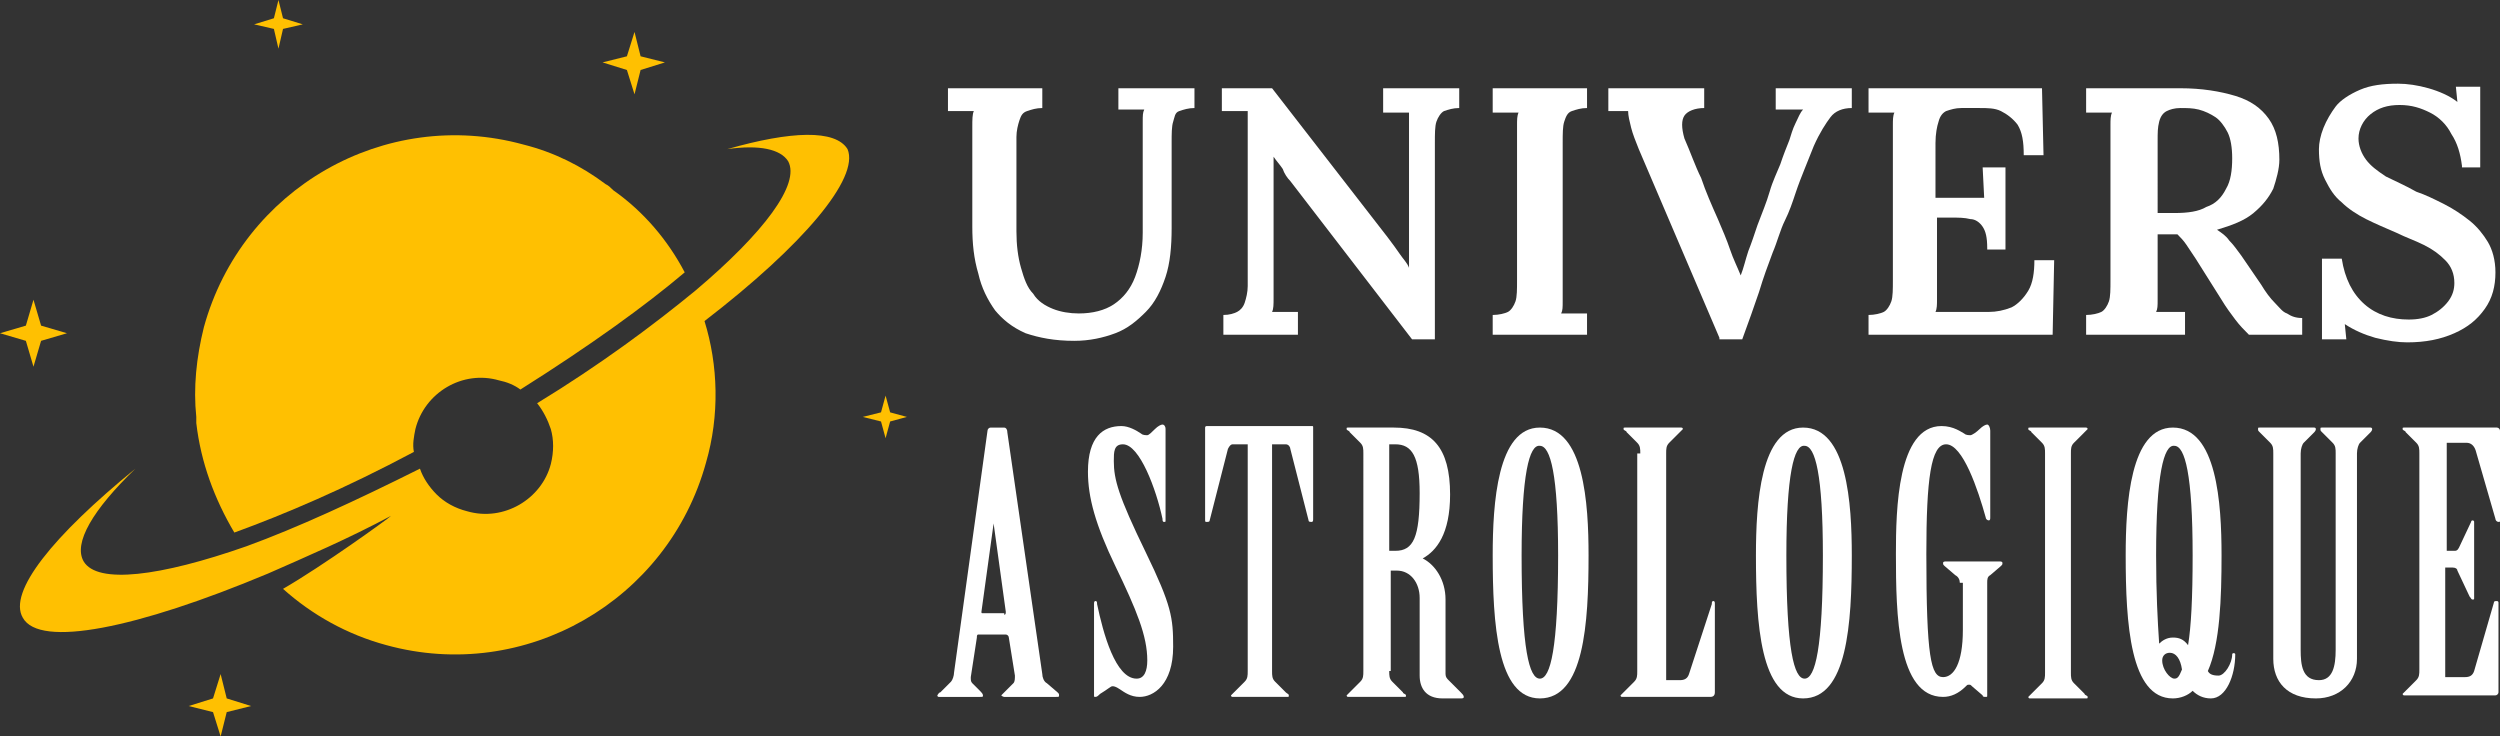
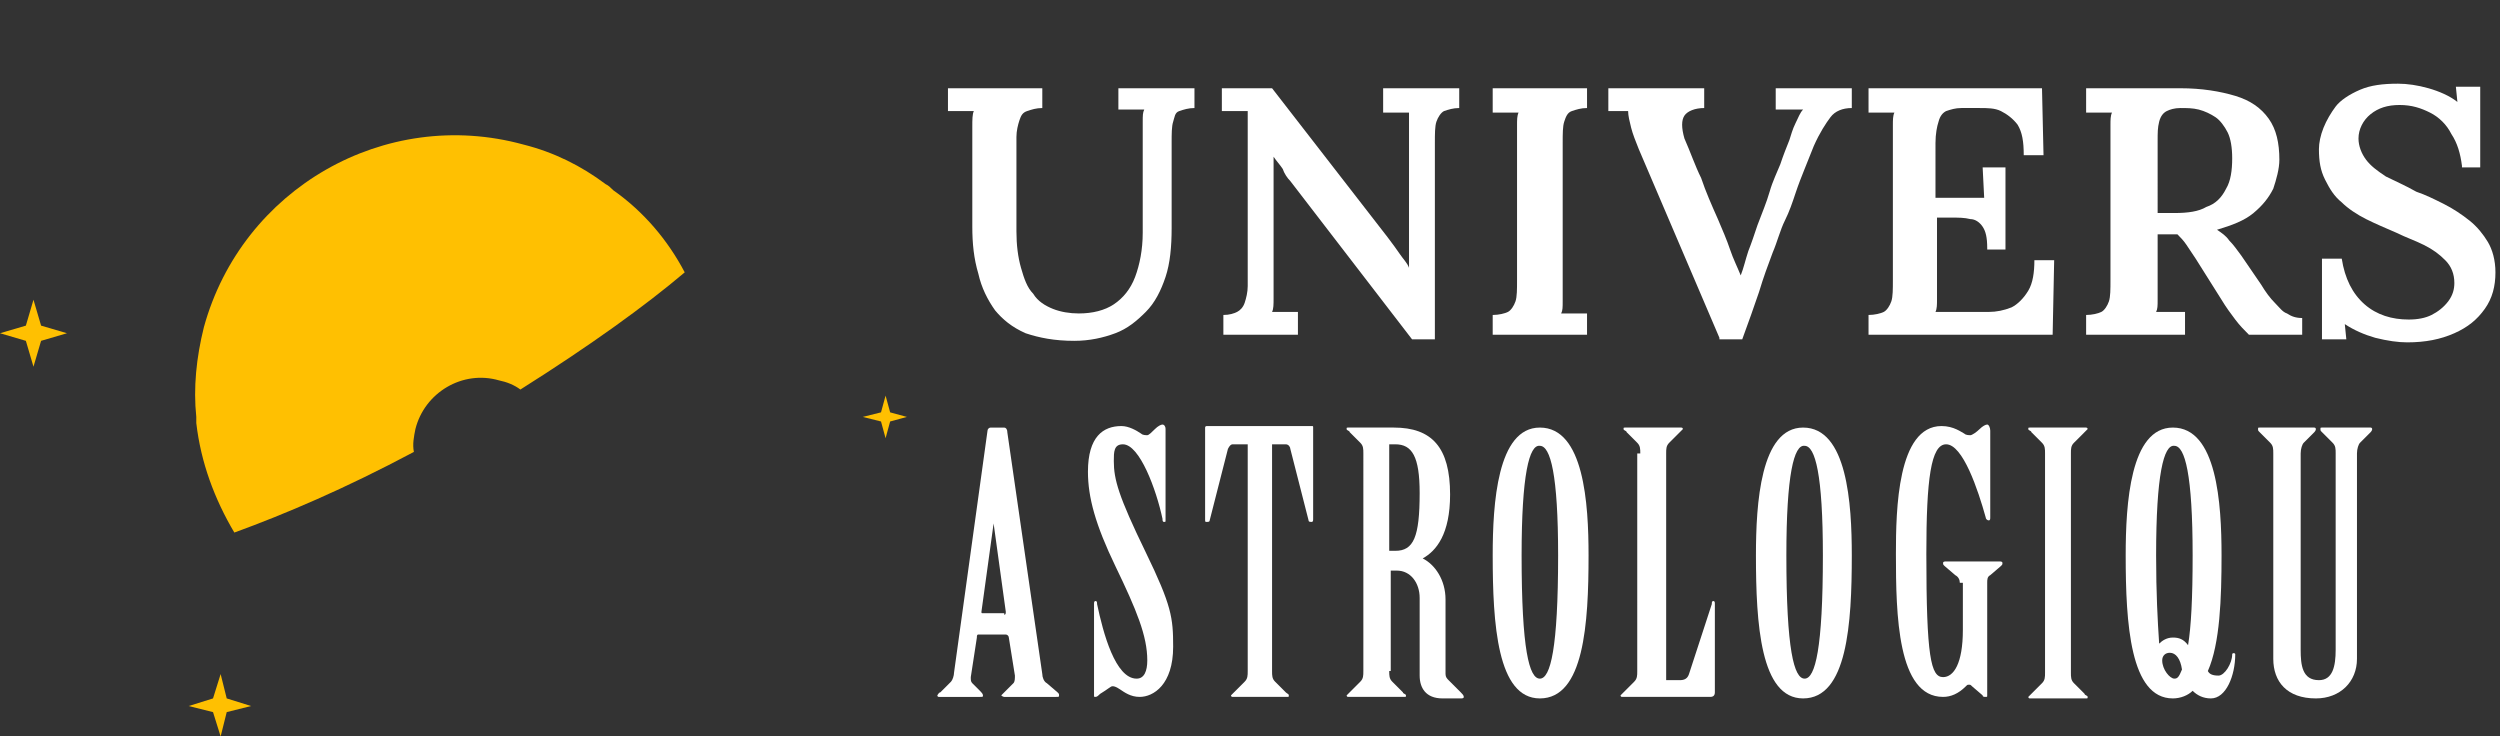
<svg xmlns="http://www.w3.org/2000/svg" version="1.1" id="Layer_1" x="0px" y="0px" width="164.3px" height="48.4px" viewBox="0 0 164.3 48.4" style="enable-background:new 0 0 164.3 48.4;" xml:space="preserve">
  <rect x="0" y="0" width="164.3" height="48.4" fill="#333333" stroke="none" />
  <style type="text/css">
	.st0{fill:#FFFFFF;}
	.st1{fill:#FFC001;}
</style>
  <g>
    <g>
      <path class="st0" d="M68.5,7.1c-0.4,0-0.7,0.1-1,0.2S67.1,7.6,67,7.9s-0.2,0.7-0.2,1.1v6.2c0,0.9,0.1,1.7,0.3,2.4    c0.2,0.7,0.4,1.3,0.8,1.7c0.3,0.5,0.8,0.8,1.3,1c0.5,0.2,1.1,0.3,1.7,0.3c0.9,0,1.7-0.2,2.3-0.6c0.6-0.4,1.1-1,1.4-1.8    c0.3-0.8,0.5-1.8,0.5-2.9l0-6.2c0-0.4,0-0.8,0-1.1c0-0.4,0-0.6,0.1-0.8c-0.3,0-0.6,0-0.9,0c-0.3,0-0.6,0-0.8,0V5.8h5v1.3    c-0.4,0-0.7,0.1-1,0.2S77.2,7.7,77.1,8s-0.1,0.8-0.1,1.4l0,5.6c0,1.2-0.1,2.3-0.4,3.2c-0.3,0.9-0.7,1.7-1.3,2.3    c-0.6,0.6-1.2,1.1-2,1.4c-0.8,0.3-1.7,0.5-2.7,0.5c-1.3,0-2.3-0.2-3.2-0.5c-0.9-0.4-1.5-0.9-2-1.5c-0.5-0.7-0.9-1.5-1.1-2.4    C64,17,63.9,16,63.9,14.9V9.6c0-0.4,0-0.8,0-1.3c0-0.4,0-0.8,0.1-1c-0.3,0-0.6,0-0.9,0c-0.3,0-0.6,0-0.8,0V5.8h6.2V7.1z" />
      <path class="st0" d="M92.8,22.3l-8-10.4c-0.2-0.2-0.4-0.5-0.5-0.8c-0.2-0.3-0.4-0.5-0.6-0.8h0l0,8.1c0,0.4,0,0.8,0,1.2    c0,0.4,0,0.7-0.1,0.9c0.3,0,0.6,0,0.9,0c0.3,0,0.6,0,0.8,0V22h-4.9v-1.3c0.4,0,0.7-0.1,0.9-0.2s0.4-0.3,0.5-0.6    c0.1-0.3,0.2-0.7,0.2-1.1l0-9.6c0-0.4,0-0.7,0-1.1c0-0.3,0-0.6,0-0.8c-0.2,0-0.5,0-0.9,0c-0.3,0-0.6,0-0.8,0V5.8h3.3l7.6,9.8    c0.3,0.4,0.6,0.8,0.8,1.1s0.5,0.6,0.6,0.9h0V9.3c0-0.4,0-0.8,0-1.1s0-0.6,0-0.8c-0.2,0-0.5,0-0.9,0c-0.3,0-0.6,0-0.8,0V5.8h5v1.3    c-0.4,0-0.7,0.1-1,0.2c-0.2,0.1-0.4,0.4-0.5,0.7s-0.1,0.8-0.1,1.4l0,12.9H92.8z" />
      <path class="st0" d="M104.3,7.1c-0.4,0-0.7,0.1-1,0.2s-0.4,0.4-0.5,0.7s-0.1,0.8-0.1,1.4v9.2c0,0.4,0,0.8,0,1.2    c0,0.4,0,0.6-0.1,0.8c0.3,0,0.6,0,0.9,0c0.3,0,0.6,0,0.8,0V22h-6.2v-1.3c0.4,0,0.8-0.1,1-0.2s0.4-0.4,0.5-0.7s0.1-0.8,0.1-1.4V9.3    c0-0.4,0-0.8,0-1.1s0-0.6,0.1-0.8c-0.3,0-0.6,0-0.9,0c-0.3,0-0.6,0-0.8,0V5.8h6.2V7.1z" />
      <path class="st0" d="M113,22.2l-5.3-12.4c-0.2-0.5-0.4-1-0.5-1.4c-0.1-0.4-0.2-0.8-0.2-1.1c-0.2,0-0.5,0-0.7,0s-0.4,0-0.6,0V5.8    h6.3v1.3c-0.6,0-1.1,0.2-1.3,0.5c-0.2,0.3-0.2,0.8,0,1.5c0.4,0.9,0.7,1.8,1.1,2.6c0.3,0.9,0.7,1.8,1.1,2.7c0.3,0.7,0.6,1.4,0.8,2    c0.2,0.6,0.5,1.2,0.7,1.7h0c0.2-0.5,0.3-1,0.5-1.6c0.2-0.5,0.4-1.1,0.6-1.7c0.3-0.8,0.6-1.5,0.8-2.2c0.2-0.7,0.5-1.3,0.7-1.8    c0.2-0.6,0.4-1.1,0.6-1.6c0.1-0.3,0.2-0.7,0.4-1.1s0.3-0.7,0.5-0.9c-0.3,0-0.6,0-0.9,0c-0.4,0-0.6,0-0.9,0V5.8h5v1.3    c-0.6,0-1.1,0.2-1.4,0.6s-0.7,1-1.1,1.9c-0.2,0.5-0.4,1-0.6,1.5s-0.4,1-0.6,1.6c-0.2,0.6-0.4,1.2-0.7,1.8s-0.5,1.4-0.8,2.1    c-0.3,0.8-0.6,1.6-0.9,2.6c-0.3,0.9-0.7,2-1.1,3.1H113z" />
      <path class="st0" d="M130.6,16.3c0-0.7-0.1-1.1-0.3-1.4c-0.2-0.3-0.5-0.5-0.8-0.5c-0.4-0.1-0.8-0.1-1.3-0.1l-0.9,0v4.3    c0,0.4,0,0.8,0,1.1s0,0.6-0.1,0.8l3.5,0c0.5,0,1-0.1,1.5-0.3c0.4-0.2,0.8-0.6,1.1-1.1c0.3-0.5,0.4-1.2,0.4-2h1.3l-0.1,4.9h-12.1    v-1.3c0.4,0,0.8-0.1,1-0.2s0.4-0.4,0.5-0.7s0.1-0.8,0.1-1.4V9.3c0-0.4,0-0.8,0-1.1s0-0.6,0.1-0.8c-0.3,0-0.6,0-0.9,0    c-0.3,0-0.6,0-0.8,0V5.8h11.4l0.1,4.4H133c0-0.9-0.1-1.5-0.4-2c-0.3-0.4-0.7-0.7-1.1-0.9s-0.9-0.2-1.4-0.2l-1.2,0    c-0.4,0-0.7,0.1-1,0.2c-0.2,0.1-0.4,0.3-0.5,0.7c-0.1,0.3-0.2,0.8-0.2,1.4V13l3.2,0l-0.1-2h1.5v5.4H130.6z" />
      <path class="st0" d="M137.1,22v-1.3c0.4,0,0.8-0.1,1-0.2s0.4-0.4,0.5-0.7s0.1-0.8,0.1-1.4V9.3c0-0.4,0-0.8,0-1.1s0-0.6,0.1-0.8    c-0.3,0-0.6,0-0.9,0c-0.3,0-0.6,0-0.8,0V5.8c1,0,2,0,3.1,0c1,0,2,0,3.1,0c1.4,0,2.6,0.2,3.6,0.5c1,0.3,1.7,0.8,2.2,1.5    c0.5,0.7,0.7,1.6,0.7,2.7c0,0.6-0.2,1.3-0.4,1.9c-0.3,0.6-0.7,1.1-1.3,1.6c-0.6,0.5-1.4,0.8-2.4,1.1c0.3,0.2,0.6,0.4,0.8,0.7    c0.3,0.3,0.5,0.6,0.8,1l1.3,1.9c0.3,0.5,0.6,0.9,0.9,1.2c0.3,0.3,0.5,0.6,0.8,0.7c0.3,0.2,0.6,0.3,1,0.3V22h-3.5    c-0.3-0.3-0.6-0.6-0.9-1c-0.3-0.4-0.6-0.8-0.9-1.3l-1.7-2.7c-0.2-0.3-0.4-0.6-0.6-0.9c-0.2-0.3-0.4-0.5-0.6-0.7    c-0.2,0-0.5,0-0.7,0c-0.2,0-0.4,0-0.6,0v3.1c0,0.4,0,0.8,0,1.2c0,0.4,0,0.6-0.1,0.8c0.2,0,0.4,0,0.6,0s0.5,0,0.7,0    c0.2,0,0.4,0,0.6,0V22H137.1z M142.9,14c0.9,0,1.6-0.1,2.1-0.4c0.6-0.2,1-0.6,1.3-1.2c0.3-0.5,0.4-1.2,0.4-2    c0-0.7-0.1-1.3-0.3-1.7c-0.2-0.4-0.5-0.8-0.8-1c-0.3-0.2-0.7-0.4-1.1-0.5c-0.4-0.1-0.8-0.1-1.2-0.1c-0.4,0-0.7,0.1-0.9,0.2    s-0.4,0.3-0.5,0.7s-0.1,0.7-0.1,1.3V14c0.2,0,0.4,0,0.6,0C142.4,14,142.6,14,142.9,14z" />
      <path class="st0" d="M161.8,10.9c-0.1-0.8-0.3-1.5-0.7-2.1c-0.3-0.6-0.8-1.1-1.4-1.4c-0.6-0.3-1.2-0.5-2-0.5    c-0.8,0-1.4,0.2-1.9,0.6c-0.5,0.4-0.8,1-0.8,1.6c0,0.5,0.2,1,0.5,1.4s0.7,0.7,1.3,1.1c0.6,0.3,1.3,0.6,2,1    c0.6,0.2,1.2,0.5,1.8,0.8s1.2,0.7,1.7,1.1c0.5,0.4,0.9,0.9,1.2,1.4c0.3,0.5,0.5,1.2,0.5,2c0,0.9-0.2,1.7-0.7,2.4s-1.1,1.2-2,1.6    c-0.9,0.4-1.9,0.6-3.1,0.6c-0.6,0-1.3-0.1-2.1-0.3c-0.7-0.2-1.4-0.5-2-0.9l0.1,1h-1.6l0-5.3h1.3c0.2,1.3,0.7,2.3,1.5,3    c0.8,0.7,1.8,1,2.9,1c0.6,0,1.1-0.1,1.5-0.3c0.4-0.2,0.8-0.5,1.1-0.9c0.3-0.4,0.4-0.8,0.4-1.2c0-0.6-0.2-1.1-0.6-1.5    c-0.4-0.4-0.8-0.7-1.4-1c-0.6-0.3-1.2-0.5-1.8-0.8c-0.7-0.3-1.4-0.6-2-0.9c-0.6-0.3-1.2-0.7-1.6-1.1c-0.5-0.4-0.8-0.9-1.1-1.5    c-0.3-0.6-0.4-1.2-0.4-2c0-0.4,0.1-0.9,0.3-1.4c0.2-0.5,0.5-1,0.8-1.4s0.9-0.8,1.6-1.1c0.7-0.3,1.5-0.4,2.5-0.4    c0.6,0,1.3,0.1,2,0.3c0.7,0.2,1.4,0.5,1.9,0.9l-0.1-1h1.6v5.3H161.8z" />
      <path class="st0" d="M66.3,41.9c0-0.1-0.1-0.2-0.2-0.2h-1.8c-0.1,0-0.1,0.1-0.1,0.2l-0.4,2.6c0,0.2,0,0.3,0.1,0.4l0.5,0.5    c0.1,0.1,0.2,0.2,0.2,0.3s0,0.1-0.2,0.1h-2.7c-0.1,0-0.1-0.1-0.1-0.1s0.1-0.2,0.2-0.2l0.7-0.7c0.1-0.1,0.2-0.4,0.2-0.6l2.2-15.9    c0-0.1,0.1-0.2,0.2-0.2h0.9c0.1,0,0.2,0.1,0.2,0.3l2.3,15.9c0,0.2,0.1,0.5,0.3,0.6l0.7,0.6c0.1,0.1,0.1,0.1,0.1,0.2s0,0.1-0.2,0.1    h-3.4c-0.1,0-0.2-0.1-0.2-0.1s0.1-0.1,0.2-0.2l0.6-0.6c0.1-0.1,0.1-0.3,0.1-0.5L66.3,41.9z M66,40.4c0.1,0,0.1-0.1,0.1-0.2    l-0.8-5.8h0l-0.8,5.8c0,0.1,0,0.1,0.1,0.1H66z" />
      <path class="st0" d="M76.6,34.2c0,0.1,0,0.1-0.1,0.1c-0.1,0-0.1-0.1-0.1-0.2c-0.4-1.9-1.5-4.9-2.6-4.9c-0.6,0-0.6,0.5-0.6,1.1    c0,1.2,0.3,2.3,2.1,6c1.7,3.5,1.8,4.3,1.8,6.2c0,2.5-1.3,3.3-2.2,3.3c-0.6,0-1-0.3-1.3-0.5c-0.3-0.2-0.4-0.2-0.5-0.2    c-0.1,0-0.3,0.2-0.8,0.5c-0.1,0.1-0.2,0.2-0.3,0.2c-0.1,0-0.1,0-0.1-0.1v-6c0-0.1,0-0.2,0.1-0.2c0.1,0,0.1,0.1,0.1,0.2    c0.4,1.9,1.2,4.9,2.6,4.9c0.5,0,0.7-0.5,0.7-1.2c0-1.6-0.7-3.3-2.1-6.2c-1.3-2.7-1.8-4.5-1.8-6.2c0-2.3,1-3,2.2-3    c0.5,0,1,0.3,1.3,0.5c0.1,0.1,0.3,0.1,0.4,0.1s0.3-0.2,0.5-0.4c0.2-0.2,0.4-0.3,0.5-0.3c0.1,0,0.2,0.1,0.2,0.3V34.2z" />
      <path class="st0" d="M81.9,29.2H81c-0.1,0-0.2,0.1-0.3,0.3l-1.2,4.7c0,0.1-0.1,0.1-0.2,0.1s-0.1,0-0.1-0.2v-6c0,0,0-0.1,0.1-0.1    h6.9c0.1,0,0.1,0,0.1,0.1v6c0,0.1,0,0.2-0.1,0.2c-0.1,0-0.2,0-0.2-0.1l-1.2-4.7c0-0.1-0.1-0.3-0.3-0.3h-0.9v14.9    c0,0.3,0,0.5,0.2,0.7l0.7,0.7c0.1,0.1,0.2,0.1,0.2,0.2s0,0.1-0.1,0.1H81c-0.1,0-0.1-0.1-0.1-0.1s0.1-0.1,0.2-0.2l0.7-0.7    c0.2-0.2,0.2-0.4,0.2-0.7V29.2z" />
      <path class="st0" d="M91.3,44.1c0,0.3,0,0.5,0.2,0.7l0.7,0.7c0,0.1,0.2,0.1,0.2,0.2s0,0.1-0.1,0.1h-3.7c-0.1,0-0.1-0.1-0.1-0.1    s0.1-0.1,0.2-0.2l0.7-0.7c0.2-0.2,0.2-0.4,0.2-0.7V29.8c0-0.3,0-0.5-0.2-0.7l-0.7-0.7c0-0.1-0.2-0.1-0.2-0.2s0-0.1,0.1-0.1h3    c2.5,0,3.7,1.3,3.7,4.4c0,2.6-0.9,3.7-1.8,4.2c0.8,0.4,1.5,1.4,1.5,2.7v4.9c0,0.2,0.1,0.3,0.2,0.4l0.8,0.8    c0.1,0.1,0.2,0.2,0.2,0.3c0,0.1-0.1,0.1-0.2,0.1h-1.2c-1.1,0-1.5-0.7-1.5-1.5v-5.1c0-1-0.6-1.8-1.5-1.8h-0.4V44.1z M91.3,36.2h0.4    c1.2,0,1.6-0.9,1.6-3.8c0-2.4-0.5-3.2-1.6-3.2h-0.4V36.2z" />
      <path class="st0" d="M104.4,36.5c0,4.5-0.3,9.4-3.2,9.4c-2.8,0-3.1-4.9-3.1-9.4c0-3.4,0.3-8.4,3.1-8.4    C104.1,28.1,104.4,33.1,104.4,36.5z M100,36.5c0,6.2,0.5,8.1,1.2,8.1c0.7,0,1.2-2,1.2-8.1c0-5.3-0.5-7.2-1.2-7.2    C100.5,29.2,100,31.2,100,36.5z" />
      <path class="st0" d="M107.8,29.8c0-0.3,0-0.5-0.2-0.7l-0.7-0.7c0-0.1-0.2-0.1-0.2-0.2s0-0.1,0.1-0.1h3.7c0.1,0,0.1,0.1,0.1,0.1    s-0.1,0.1-0.2,0.2l-0.7,0.7c-0.2,0.2-0.2,0.4-0.2,0.7v14.9h0.9c0.3,0,0.5-0.1,0.6-0.4l1.5-4.6c0-0.1,0-0.2,0.1-0.2    c0.1,0,0.1,0.1,0.1,0.2v5.8c0,0.2-0.1,0.3-0.3,0.3h-5.8c-0.1,0-0.1-0.1-0.1-0.1s0.1-0.1,0.2-0.2l0.7-0.7c0.2-0.2,0.2-0.4,0.2-0.7    V29.8z" />
      <path class="st0" d="M121.7,36.5c0,4.5-0.3,9.4-3.2,9.4c-2.8,0-3.1-4.9-3.1-9.4c0-3.4,0.3-8.4,3.1-8.4    C121.4,28.1,121.7,33.1,121.7,36.5z M117.4,36.5c0,6.2,0.5,8.1,1.2,8.1c0.7,0,1.2-2,1.2-8.1c0-5.3-0.5-7.2-1.2-7.2    C117.9,29.2,117.4,31.2,117.4,36.5z" />
      <path class="st0" d="M128.8,38.3c0-0.2-0.1-0.4-0.3-0.5l-0.7-0.6c-0.1-0.1-0.1-0.1-0.1-0.2s0.1-0.1,0.2-0.1h3.5    c0.1,0,0.2,0,0.2,0.1s0,0.1-0.1,0.2l-0.7,0.6c-0.2,0.1-0.2,0.3-0.2,0.5v7.4c0,0.1,0,0.1-0.1,0.1c-0.1,0-0.2,0-0.2-0.1l-0.7-0.6    c-0.1-0.1-0.1-0.1-0.2-0.1c-0.1,0-0.1,0-0.2,0.1c-0.5,0.5-1,0.7-1.5,0.7c-3,0-3.1-5.4-3.1-9.4c0-2.9,0.1-8.4,3-8.4    c0.8,0,1.3,0.4,1.5,0.5c0.1,0.1,0.3,0.1,0.4,0.1c0.1,0,0.4-0.2,0.6-0.4c0.2-0.2,0.4-0.3,0.5-0.3s0.2,0.2,0.2,0.4v5.7    c0,0.1,0,0.2-0.1,0.2c-0.1,0-0.2-0.1-0.2-0.2c-0.5-1.8-1.5-4.8-2.6-4.8c-1,0-1.3,2.3-1.3,7.2c0,6.8,0.3,8.1,1.1,8.1    c0.7,0,1.3-0.9,1.3-3.1V38.3z" />
      <path class="st0" d="M134.4,29.8c0-0.3,0-0.5-0.2-0.7l-0.7-0.7c0-0.1-0.2-0.1-0.2-0.2s0-0.1,0.1-0.1h3.7c0.1,0,0.1,0.1,0.1,0.1    s-0.1,0.1-0.2,0.2l-0.7,0.7c-0.2,0.2-0.2,0.4-0.2,0.7v14.4c0,0.3,0,0.5,0.2,0.7l0.7,0.7c0,0.1,0.2,0.1,0.2,0.2s0,0.1-0.1,0.1h-3.7    c-0.1,0-0.1-0.1-0.1-0.1s0.1-0.1,0.2-0.2l0.7-0.7c0.2-0.2,0.2-0.4,0.2-0.7V29.8z" />
      <path class="st0" d="M146,36.5c0,2.8-0.1,5.8-0.9,7.6c0.1,0.2,0.3,0.3,0.7,0.3c0.4,0,0.9-0.8,0.9-1.4c0-0.1,0.2-0.1,0.2,0    c0,1.4-0.6,2.9-1.6,2.9c-0.5,0-0.9-0.2-1.2-0.5c-0.3,0.3-0.8,0.5-1.3,0.5c-2.8,0-3.1-4.9-3.1-9.4c0-3.4,0.3-8.4,3.1-8.4    C145.7,28.1,146,33.1,146,36.5z M141.7,36.5c0,2.5,0.1,4.3,0.2,5.8c0.2-0.2,0.5-0.4,0.9-0.4s0.7,0.1,1,0.5    c0.2-1.2,0.3-3.1,0.3-5.9c0-5.3-0.5-7.2-1.2-7.2C142.2,29.2,141.7,31.2,141.7,36.5z M143.4,44c-0.1-0.7-0.4-1.1-0.8-1.1    c-0.3,0-0.5,0.2-0.5,0.5c0,0.6,0.5,1.2,0.8,1.2C143.1,44.6,143.2,44.5,143.4,44z" />
      <path class="st0" d="M149.4,29.8c0-0.3,0-0.5-0.2-0.7l-0.7-0.7c-0.1-0.1-0.1-0.1-0.1-0.2s0-0.1,0.1-0.1h3.6c0.1,0,0.1,0.1,0.1,0.1    s0,0.1-0.1,0.2l-0.7,0.7c-0.1,0.1-0.2,0.4-0.2,0.7v12.9c0,1,0.1,2,1.2,2c0.9,0,1.1-0.9,1.1-2V29.8c0-0.3,0-0.5-0.2-0.7l-0.7-0.7    c-0.1-0.1-0.1-0.1-0.1-0.2s0-0.1,0.1-0.1h3.2c0.1,0,0.1,0.1,0.1,0.1s0,0.1-0.1,0.2l-0.7,0.7c-0.1,0.1-0.2,0.4-0.2,0.7v13.5    c0,1.5-1.1,2.6-2.7,2.6c-1.9,0-2.8-1.1-2.8-2.6V29.8z" />
-       <path class="st0" d="M160.8,36.2h0.5c0.1,0,0.2,0,0.3-0.2l0.8-1.7c0-0.1,0.1-0.1,0.1-0.1s0.1,0,0.1,0.1v5c0,0.1,0,0.1-0.1,0.1    c-0.1,0-0.1-0.1-0.2-0.2l-0.8-1.7c0-0.1-0.1-0.2-0.3-0.2h-0.5v7.2h1.3c0.3,0,0.5-0.1,0.6-0.4l1.3-4.5c0-0.1,0.1-0.1,0.2-0.1    s0.1,0.1,0.1,0.1v5.9c0,0.1-0.1,0.2-0.2,0.2H158c-0.1,0-0.1-0.1-0.1-0.1s0.1-0.1,0.2-0.2l0.7-0.7c0.2-0.2,0.2-0.4,0.2-0.7V29.8    c0-0.3,0-0.5-0.2-0.7l-0.7-0.7c0-0.1-0.2-0.1-0.2-0.2s0-0.1,0.1-0.1h6.1c0.1,0,0.2,0.1,0.2,0.2v5.9c0,0.1,0,0.1-0.1,0.1    c-0.1,0-0.2-0.1-0.2-0.2l-1.3-4.5c-0.1-0.3-0.3-0.5-0.6-0.5h-1.3V36.2z" />
    </g>
  </g>
-   <path class="st1" d="M46.3,21.1c0.9,2.9,1,6.2,0.1,9.3c-2.5,9.1-11.9,14.5-21,12c-2.6-0.7-4.9-2-6.8-3.7c2.6-1.5,6.9-4.6,7.1-4.8  c-2.8,1.5-5.6,2.7-8.1,3.8c-8.6,3.6-15,4.9-16.1,2.9c-1-1.7,2-5.4,7.4-9.8c-2.8,2.7-4.1,4.9-3.4,6.1c0.9,1.5,5,1,10.7-1  c3.3-1.2,7.2-3,11.4-5.1c0.2,0.6,0.6,1.2,1.1,1.7c0.5,0.5,1.2,0.9,2,1.1c2.4,0.7,4.9-0.8,5.5-3.1c0.2-0.8,0.2-1.6,0-2.3  c-0.2-0.6-0.5-1.2-0.9-1.7c4.1-2.5,7.6-5.1,10.4-7.4c4.5-3.8,6.9-7,6.1-8.5c-0.5-0.8-1.9-1.1-4-0.8c4.2-1.2,7.1-1.3,7.9,0  C56.5,11.7,52.8,16.1,46.3,21.1z" />
  <path class="st1" d="M45,17.9c-2.6,2.2-6.2,4.8-10.8,7.7c-0.4-0.3-0.9-0.5-1.4-0.6c-2.4-0.7-4.9,0.8-5.5,3.2c-0.1,0.5-0.2,1-0.1,1.5  c-4.5,2.4-8.5,4.1-11.8,5.3c-1.3-2.2-2.2-4.6-2.5-7.2c0-0.1,0-0.3,0-0.4c-0.2-1.9,0-3.9,0.5-5.9c2.5-9.1,11.9-14.5,21-12  c2,0.5,3.8,1.4,5.4,2.6c0.2,0.1,0.3,0.2,0.5,0.4C42.3,13.9,43.9,15.8,45,17.9z" />
  <polygon class="st1" points="2.7,21.4 4.4,21.9 2.7,22.4 2.2,24.1 1.7,22.4 0,21.9 1.7,21.4 2.2,19.7 " />
-   <polygon class="st1" points="42.1,3.7 43.7,4.1 42.1,4.6 41.7,6.2 41.2,4.6 39.6,4.1 41.2,3.7 41.7,2.1 " />
  <polygon class="st1" points="58.5,27.1 59.6,27.4 58.5,27.7 58.2,28.8 57.9,27.7 56.7,27.4 57.9,27.1 58.2,26 " />
-   <polygon class="st1" points="18.6,1.2 19.9,1.6 18.6,1.9 18.3,3.2 18,1.9 16.7,1.6 18,1.2 18.3,0 " />
  <polygon class="st1" points="14.9,45.9 16.5,46.4 14.9,46.8 14.5,48.4 14,46.8 12.4,46.4 14,45.9 14.5,44.3 " />
</svg>